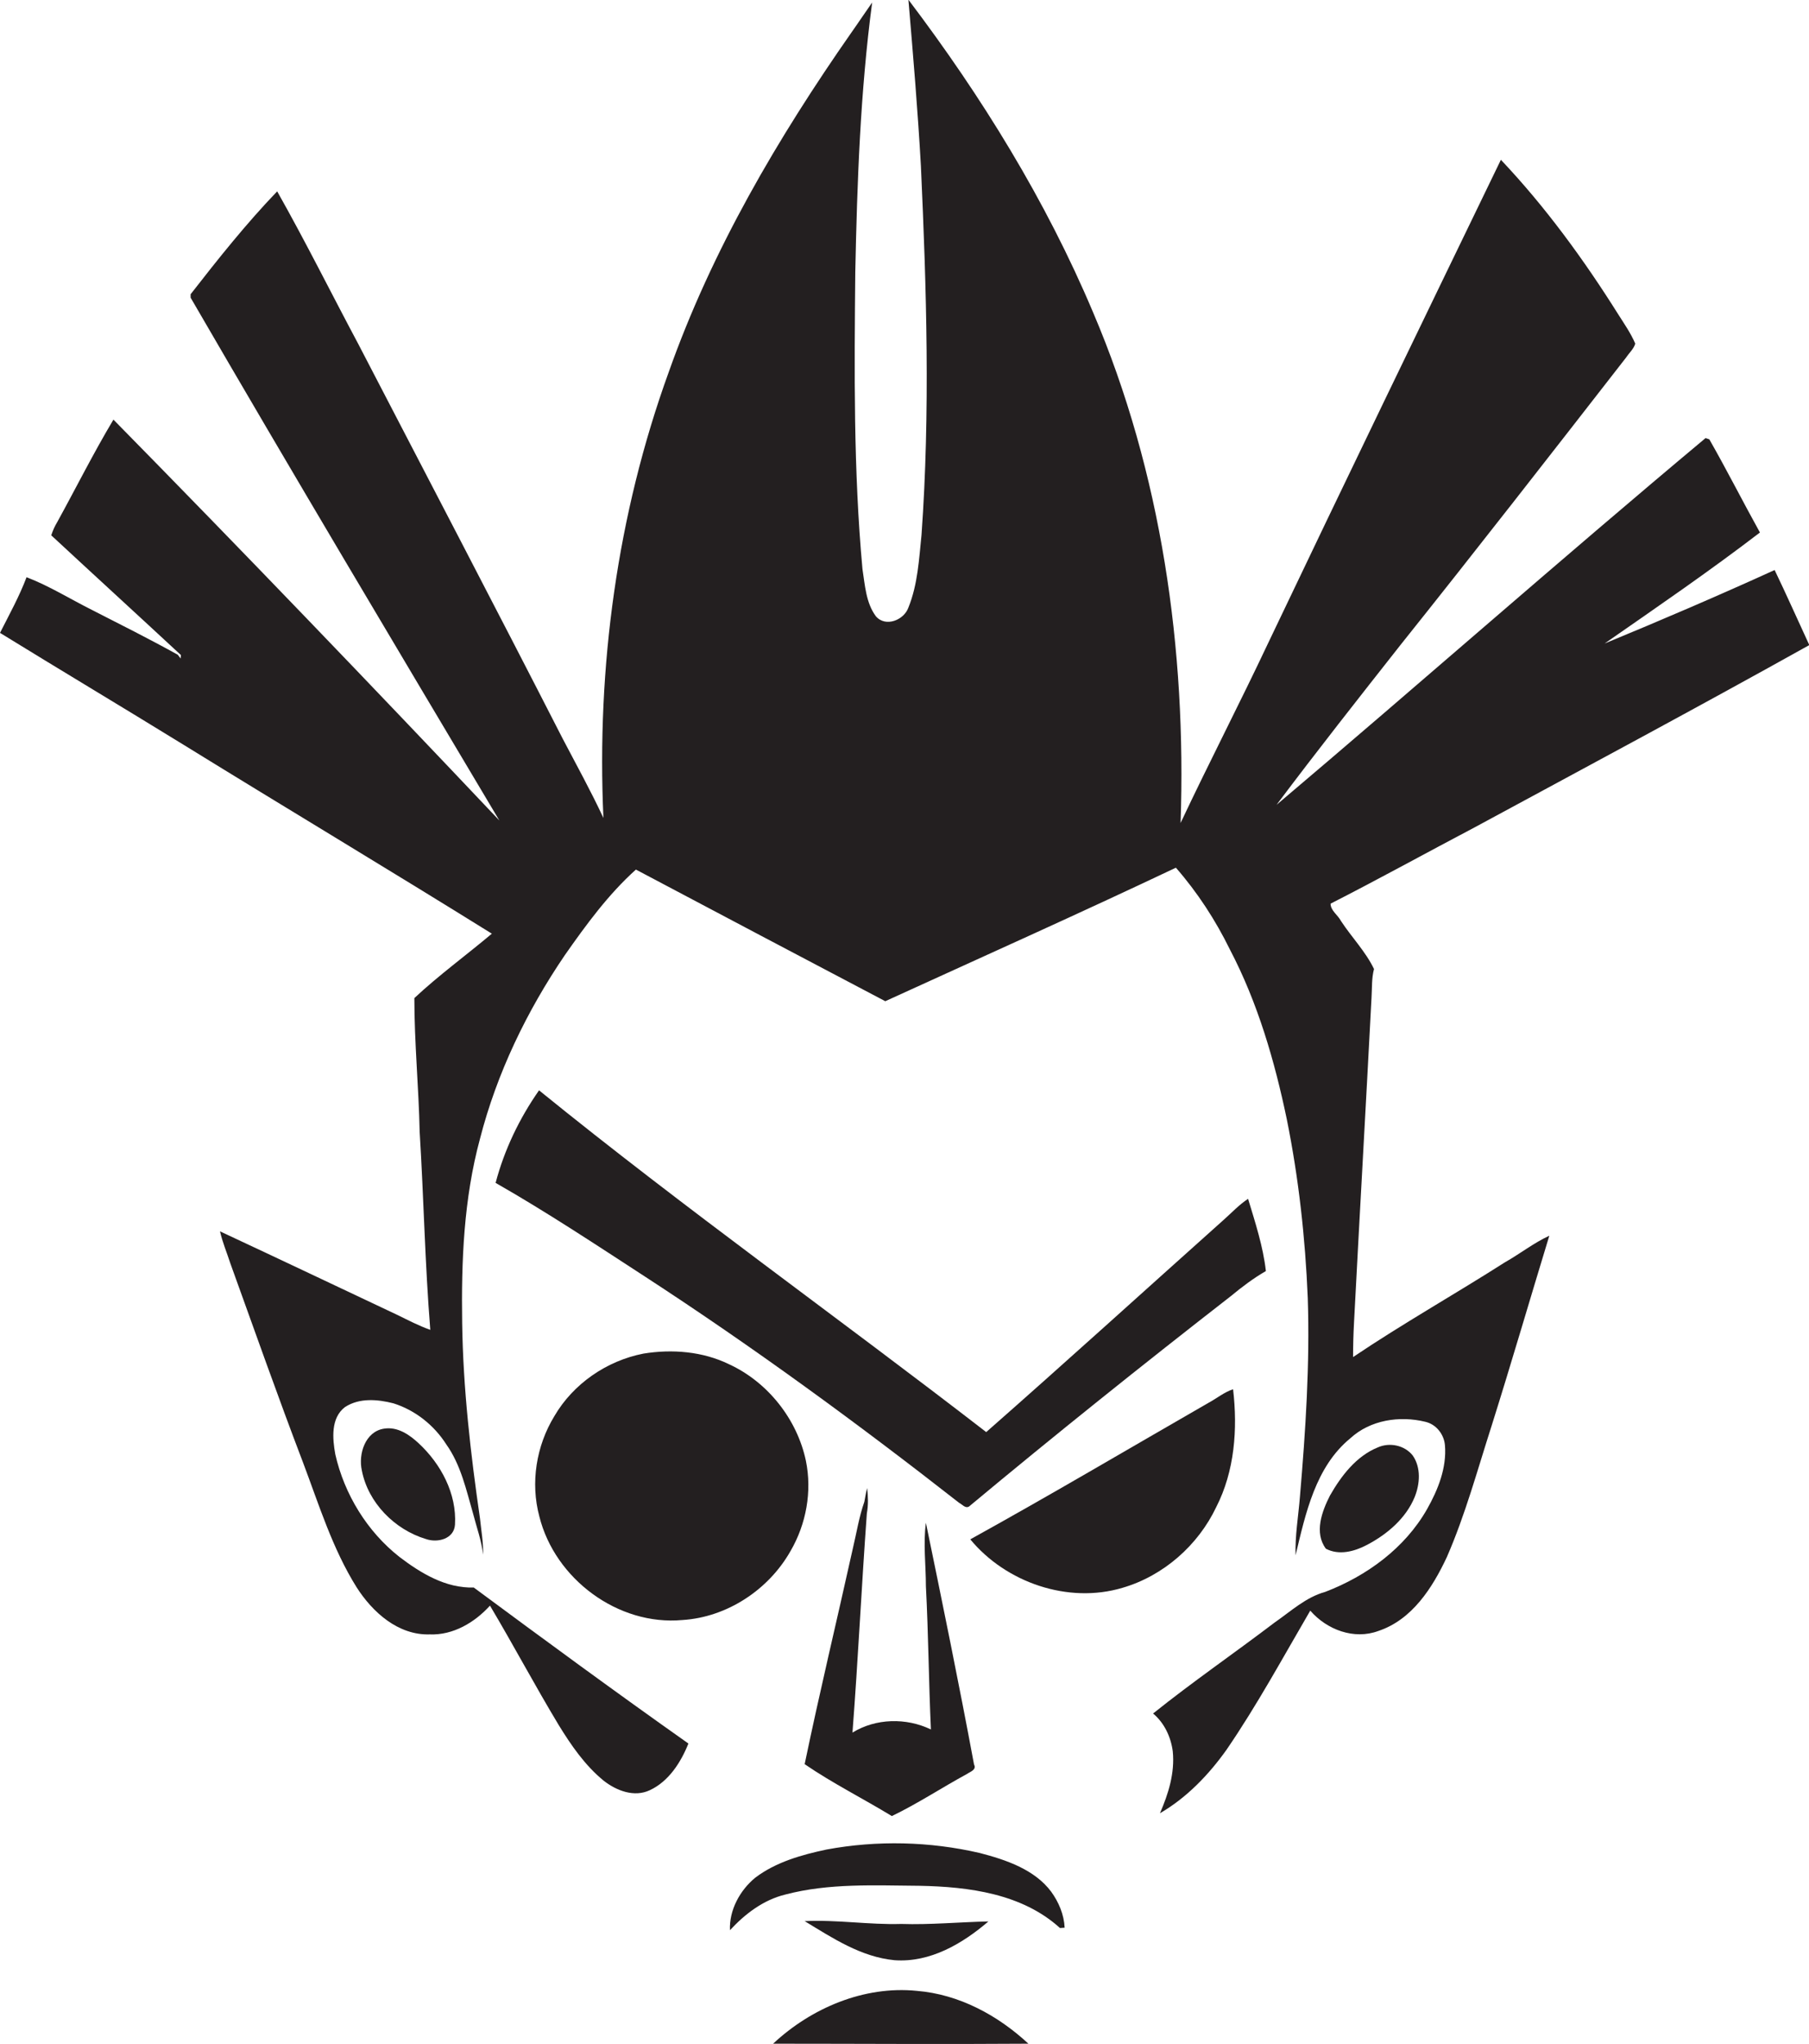
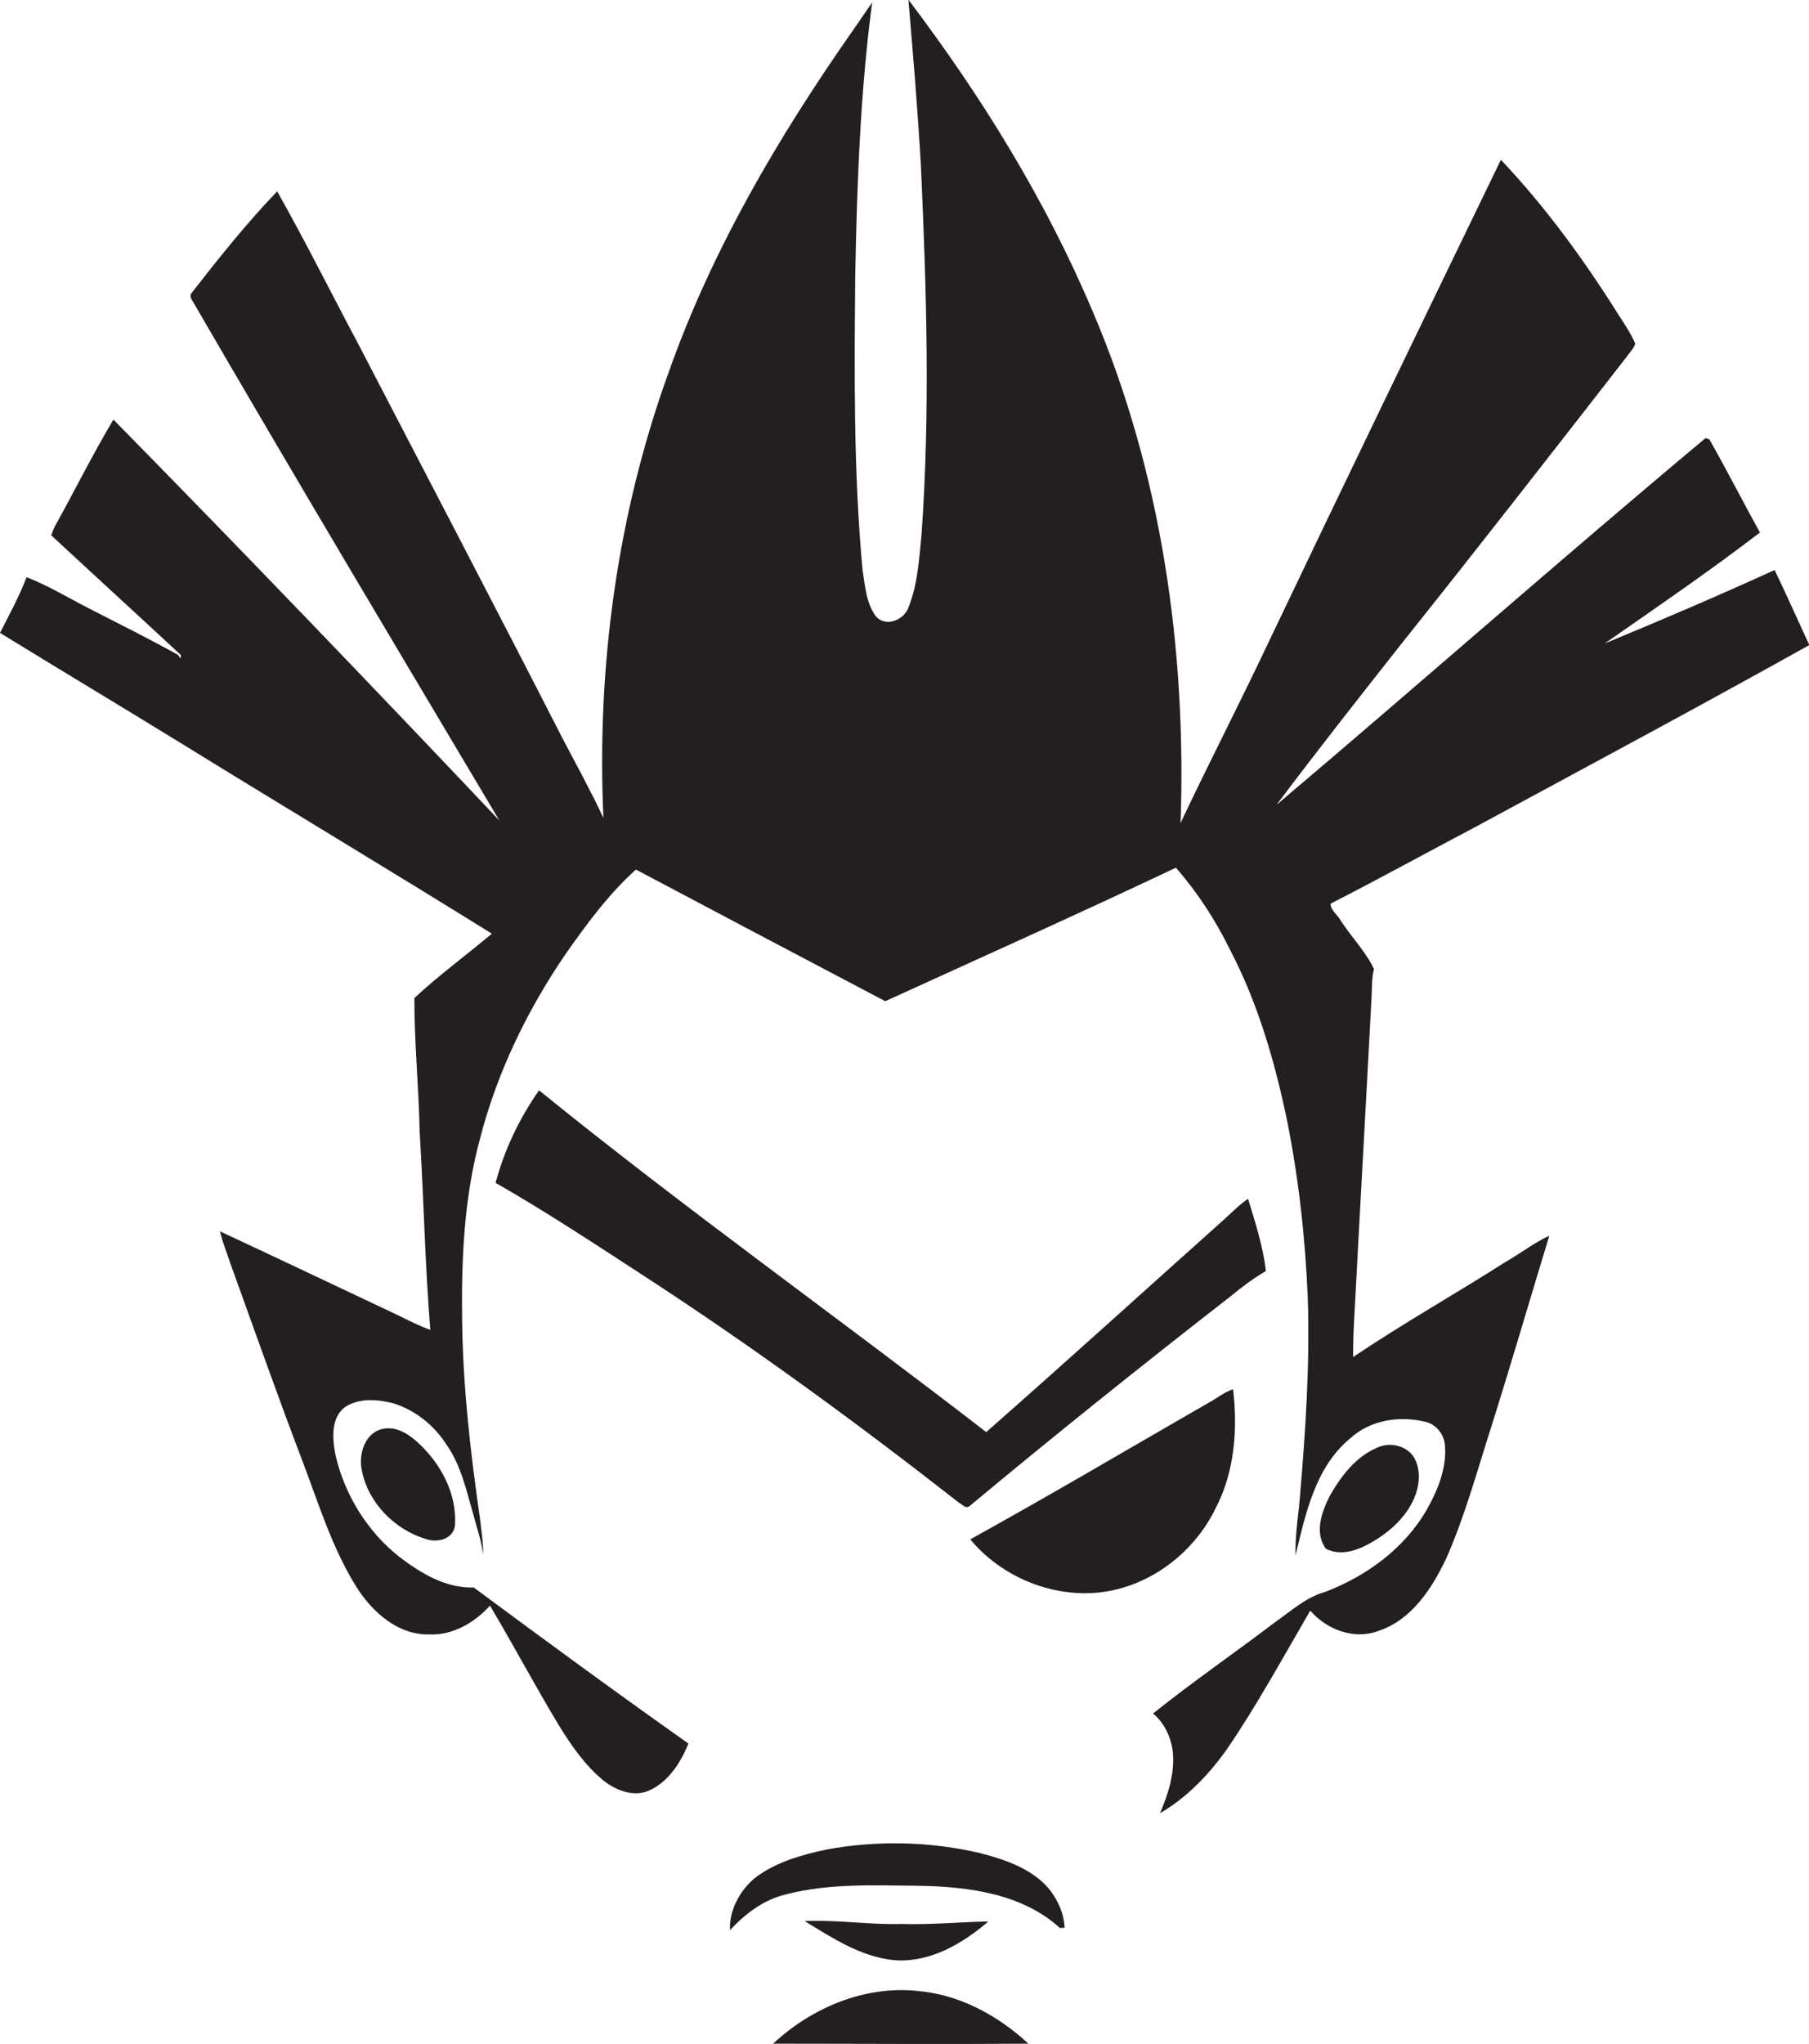
<svg xmlns="http://www.w3.org/2000/svg" version="1.1" id="Layer_1" x="0px" y="0px" viewBox="0 0 578.9 653.7" enable-background="new 0 0 578.9 653.7" xml:space="preserve">
  <g>
    <path fill="#231F20" d="M433,434c0-3.7,0.1-7.3,0.3-11c1.8-34.6,3.8-69.3,5.6-103.9c0.2-3.1,0-6.2,0.8-9.2   c-2.7-5.6-7.2-10.2-10.6-15.4c-1-1.9-3.3-3.3-3.3-5.5c15.5-7.9,30.7-16.3,46.1-24.4c35.7-19.3,71.6-38.5,107.1-58.3   c-3.7-8-7.3-16.1-11.1-24c-18,8.2-36.2,16-54.4,23.5c16.7-11.6,33.5-23.1,49.7-35.5c-5.5-9.9-10.6-20-16.2-29.8   c-0.3-0.1-0.9-0.3-1.2-0.4c-46.2,38.6-91.3,78.4-137.3,117.3c13-17.3,26.4-34.3,39.8-51.3c24.3-30.4,48.2-61.1,72.1-91.8   c1-1.5,2.4-2.7,2.9-4.4c-1.4-3.3-3.5-6.3-5.4-9.3c-11-17.5-23.3-34.4-37.6-49.5c-24.9,51.4-49.8,102.8-74.4,154.4   c-9.1,19.3-19,38.4-28.1,57.7c1.9-55.5-6.1-112-28-163.3c-15.1-35.8-35.7-69.1-59.1-100c1.5,17.7,3,35.4,4,53.2   c1.8,39.3,3,78.7,0.2,117.9c-0.8,7.8-1.2,15.9-4.2,23.3c-1.4,4-7.3,6.4-10.4,2.8c-3.2-4.3-3.5-10-4.3-15.1   c-2.9-31.6-2.6-63.3-2.3-95c0.6-28.8,1.6-57.6,5.4-86.2c-2.2,3.1-4.3,6.3-6.5,9.4C248.9,44.1,227.8,80,214,119   c-16.5,45.5-23.1,94.4-20.9,142.6c-4-8.6-8.6-16.9-13-25.3c-21.6-42.2-43.6-84.2-65.4-126.2c-8.7-16.3-16.9-32.8-26-48.9   c-9.9,10.3-18.9,21.6-27.7,32.9l0,1.1c32.5,56,65.7,111.6,98.8,167.2C119,219.3,77.9,176.5,36.3,134.2c-6.4,10.7-12,21.9-18,32.8   c-0.8,1.3-1.4,2.7-1.9,4.2c13.8,12.8,27.7,25.5,41.5,38.3c0,0.3-0.1,0.8-0.1,1.1l-0.9-1.2c-9-5-18.2-9.6-27.4-14.3   c-7-3.5-13.7-7.7-21-10.5c-2.3,6.1-5.5,11.9-8.5,17.8c19.5,12,39.1,23.7,58.6,35.7c32.9,20.3,66,40.1,98.8,60.5   c-8.2,6.9-17,13.3-24.8,20.6c0,14.3,1.4,28.6,1.7,42.8c1.3,21.1,1.7,42.2,3.4,63.3c-3.7-1.3-7.1-3.1-10.6-4.8   c-18.9-8.9-37.8-17.9-56.7-26.7c0.8,3.5,2.2,6.8,3.3,10.2c7.7,21.3,15.2,42.6,23.3,63.8c5.1,13.5,9.4,27.5,17.1,39.8   c5.1,8,13.3,15.4,23.4,15.1c7.5,0.3,14.4-3.8,19.3-9.2c7.5,12.6,14.4,25.6,22,38.2c4,6.5,8.4,12.9,14.4,17.8   c4.1,3.2,9.8,5.4,14.8,3c6-2.8,9.9-8.9,12.3-14.9c-23.1-16.3-46-33.1-68.7-49.9c-8.9,0.3-17-4.6-23.8-9.8   c-10.3-8.1-17.6-20-20.5-32.8c-0.9-5-1.5-11.6,3.1-15.1c4.6-3,10.4-2.5,15.5-1.2c7,2.2,13,7,16.9,13.1c4.7,6.6,6.4,14.6,8.6,22.2   c1.1,4.3,2.7,8.6,3.2,13.1c0.1-3.9-0.6-7.7-1-11.6c-3-20.7-5.4-41.5-5.7-62.5c-0.3-19.7,0.5-39.7,5.7-58.9   c5.4-21,15-40.9,27.2-58.8c6.8-9.7,13.9-19.4,22.7-27.3c26.6,14.1,53.2,28.1,79.8,42.1c31.1-14.2,62.2-28.1,93-42.7   c6.9,7.9,12.7,16.8,17.3,26.2c8.9,17,14.3,35.6,18.2,54.3c3.8,18.8,5.9,37.9,6.7,57.1c0.7,21.2-0.7,42.4-2.5,63.5   c-0.5,6.3-1.6,12.5-1.4,18.8c3.2-13.4,6.4-28.3,17.5-37.4c6.4-5.9,15.8-7.3,24-5.3c3.5,0.8,6,4,6.3,7.5c0.6,7.2-2.2,14.2-5.7,20.4   c-7.1,12.5-19.3,21.4-32.6,26.5c-6.2,1.7-11,6.2-16.2,9.8c-12.9,9.8-26.3,19-38.9,29.1c3.6,3,5.7,7.5,6.3,12.1   c0.7,6.9-1.4,13.6-4.1,19.8c8.6-5,15.6-12.3,21.3-20.3c9.8-14.3,18.1-29.6,26.8-44.5c5.3,6.1,14,9.4,21.8,6.5   c10.8-3.6,17.3-13.8,21.9-23.6c5.9-13.5,9.8-27.9,14.3-41.9c6.4-20.3,12.3-40.6,18.5-60.9c-5,2.3-9.4,5.8-14.2,8.5   C465.6,413.9,448.9,423.3,433,434z" />
    <path fill="#231F20" d="M405.1,406.5c-0.9-7.9-3.4-15.5-5.7-23.1c-2.9,1.9-5.3,4.5-7.9,6.8c-25.3,22.6-50.4,45.4-75.9,67.8   c-47.5-36.7-96.5-71.5-143.1-109.3c-6.3,9-11.1,19-13.9,29.6c16.3,9.3,32,19.7,47.7,29.9c34.6,22.5,68,46.9,100.6,72.4   c1,0.5,2,1.9,3.2,1.2c27.5-22.9,55.5-45.3,83.8-67.3C397.4,411.6,401.1,408.8,405.1,406.5z" />
-     <path fill="#231F20" d="M218.4,518.1c14.3-0.9,27.6-9.7,34.6-22.1c5-8.6,6.9-19,4.9-28.8c-2.8-13.3-12.2-25.2-24.6-30.9   c-8.4-4.1-18.2-4.9-27.4-3.4c-11.8,2.3-22.5,9.7-28.5,20c-5.8,9.5-7.7,21.3-4.8,32.1C177.6,505,197.8,520,218.4,518.1z" />
    <path fill="#231F20" d="M389.2,482c5.9-11.5,6.9-25,5.4-37.7c-2.8,0.9-5.2,2.9-7.8,4.3c-25.4,14.6-50.6,29.5-76.3,43.7   c11.4,13.8,31.3,20.7,48.7,15.5C372.3,504,383.4,494.2,389.2,482z" />
    <path fill="#231F20" d="M134,461.6c-3-2.8-6.8-5.4-11.1-4.7c-6,0.9-8.3,8.1-7.1,13.4c2,10.3,10.5,18.9,20.5,21.9   c3.7,1.3,9,0,9.3-4.6C146.2,477.7,141.1,468.2,134,461.6z" />
    <path fill="#231F20" d="M437.4,494.1c6.5-3.4,12.5-8.5,15.3-15.3c1.7-4.2,2.1-9.4-0.6-13.3c-2.6-3.3-7.4-4.3-11.2-2.6   c-6.9,2.8-11.7,9.1-15.3,15.4c-2.6,5.1-5.1,11.9-1.3,17C428.5,497.5,433.4,496.2,437.4,494.1z" />
-     <path fill="#231F20" d="M277.5,475.9c-0.4,1.4-0.6,2.9-0.9,4.4c-1.7,4.8-2.5,10-3.7,15c-5.1,23-10.6,45.8-15.4,68.9   c8.9,6.1,18.7,11,27.9,16.6c8.3-4,16-9.1,24.1-13.5c1-0.7,3.1-1.3,2.2-3c-4.8-25.8-10.1-51.6-15.4-77.3c-0.9,6.7,0,13.5,0,20.3   c0.8,15.3,0.9,30.5,1.6,45.8c-7.9-3.8-17.6-3.6-25.1,1c1.8-23.4,2.9-46.8,4.6-70.1C277.9,481.3,277.8,478.6,277.5,475.9z" />
    <path fill="#231F20" d="M313.5,592.6c-16-3.7-32.8-4.1-49-1.1c-8,1.7-16.2,4-22.8,9c-4.9,4-8.4,10.4-8.1,16.8   c4.8-5.2,10.7-9.7,17.7-11.4c14-3.7,28.7-2.9,43-2.8c15.7,0.3,32.8,2.5,44.9,13.5c0.4,0,1.1-0.1,1.5-0.1c-0.2-4.2-1.9-8.2-4.3-11.5   C331.1,597.9,322,594.8,313.5,592.6z" />
    <path fill="#231F20" d="M316.3,614.5c-9.3,0.2-18.6,1.1-27.9,0.8c-10.3,0.3-20.6-1.4-30.9-0.9c8.9,5.4,18.1,11.5,28.8,12.5   C297.7,627.7,308,621.6,316.3,614.5z" />
    <path fill="#231F20" d="M247.4,653.6c27.2,0,54.5,0.2,81.7,0c-9.8-9.1-22.2-15.8-35.7-16.9C276.5,635,259.6,642.2,247.4,653.6z" />
  </g>
</svg>